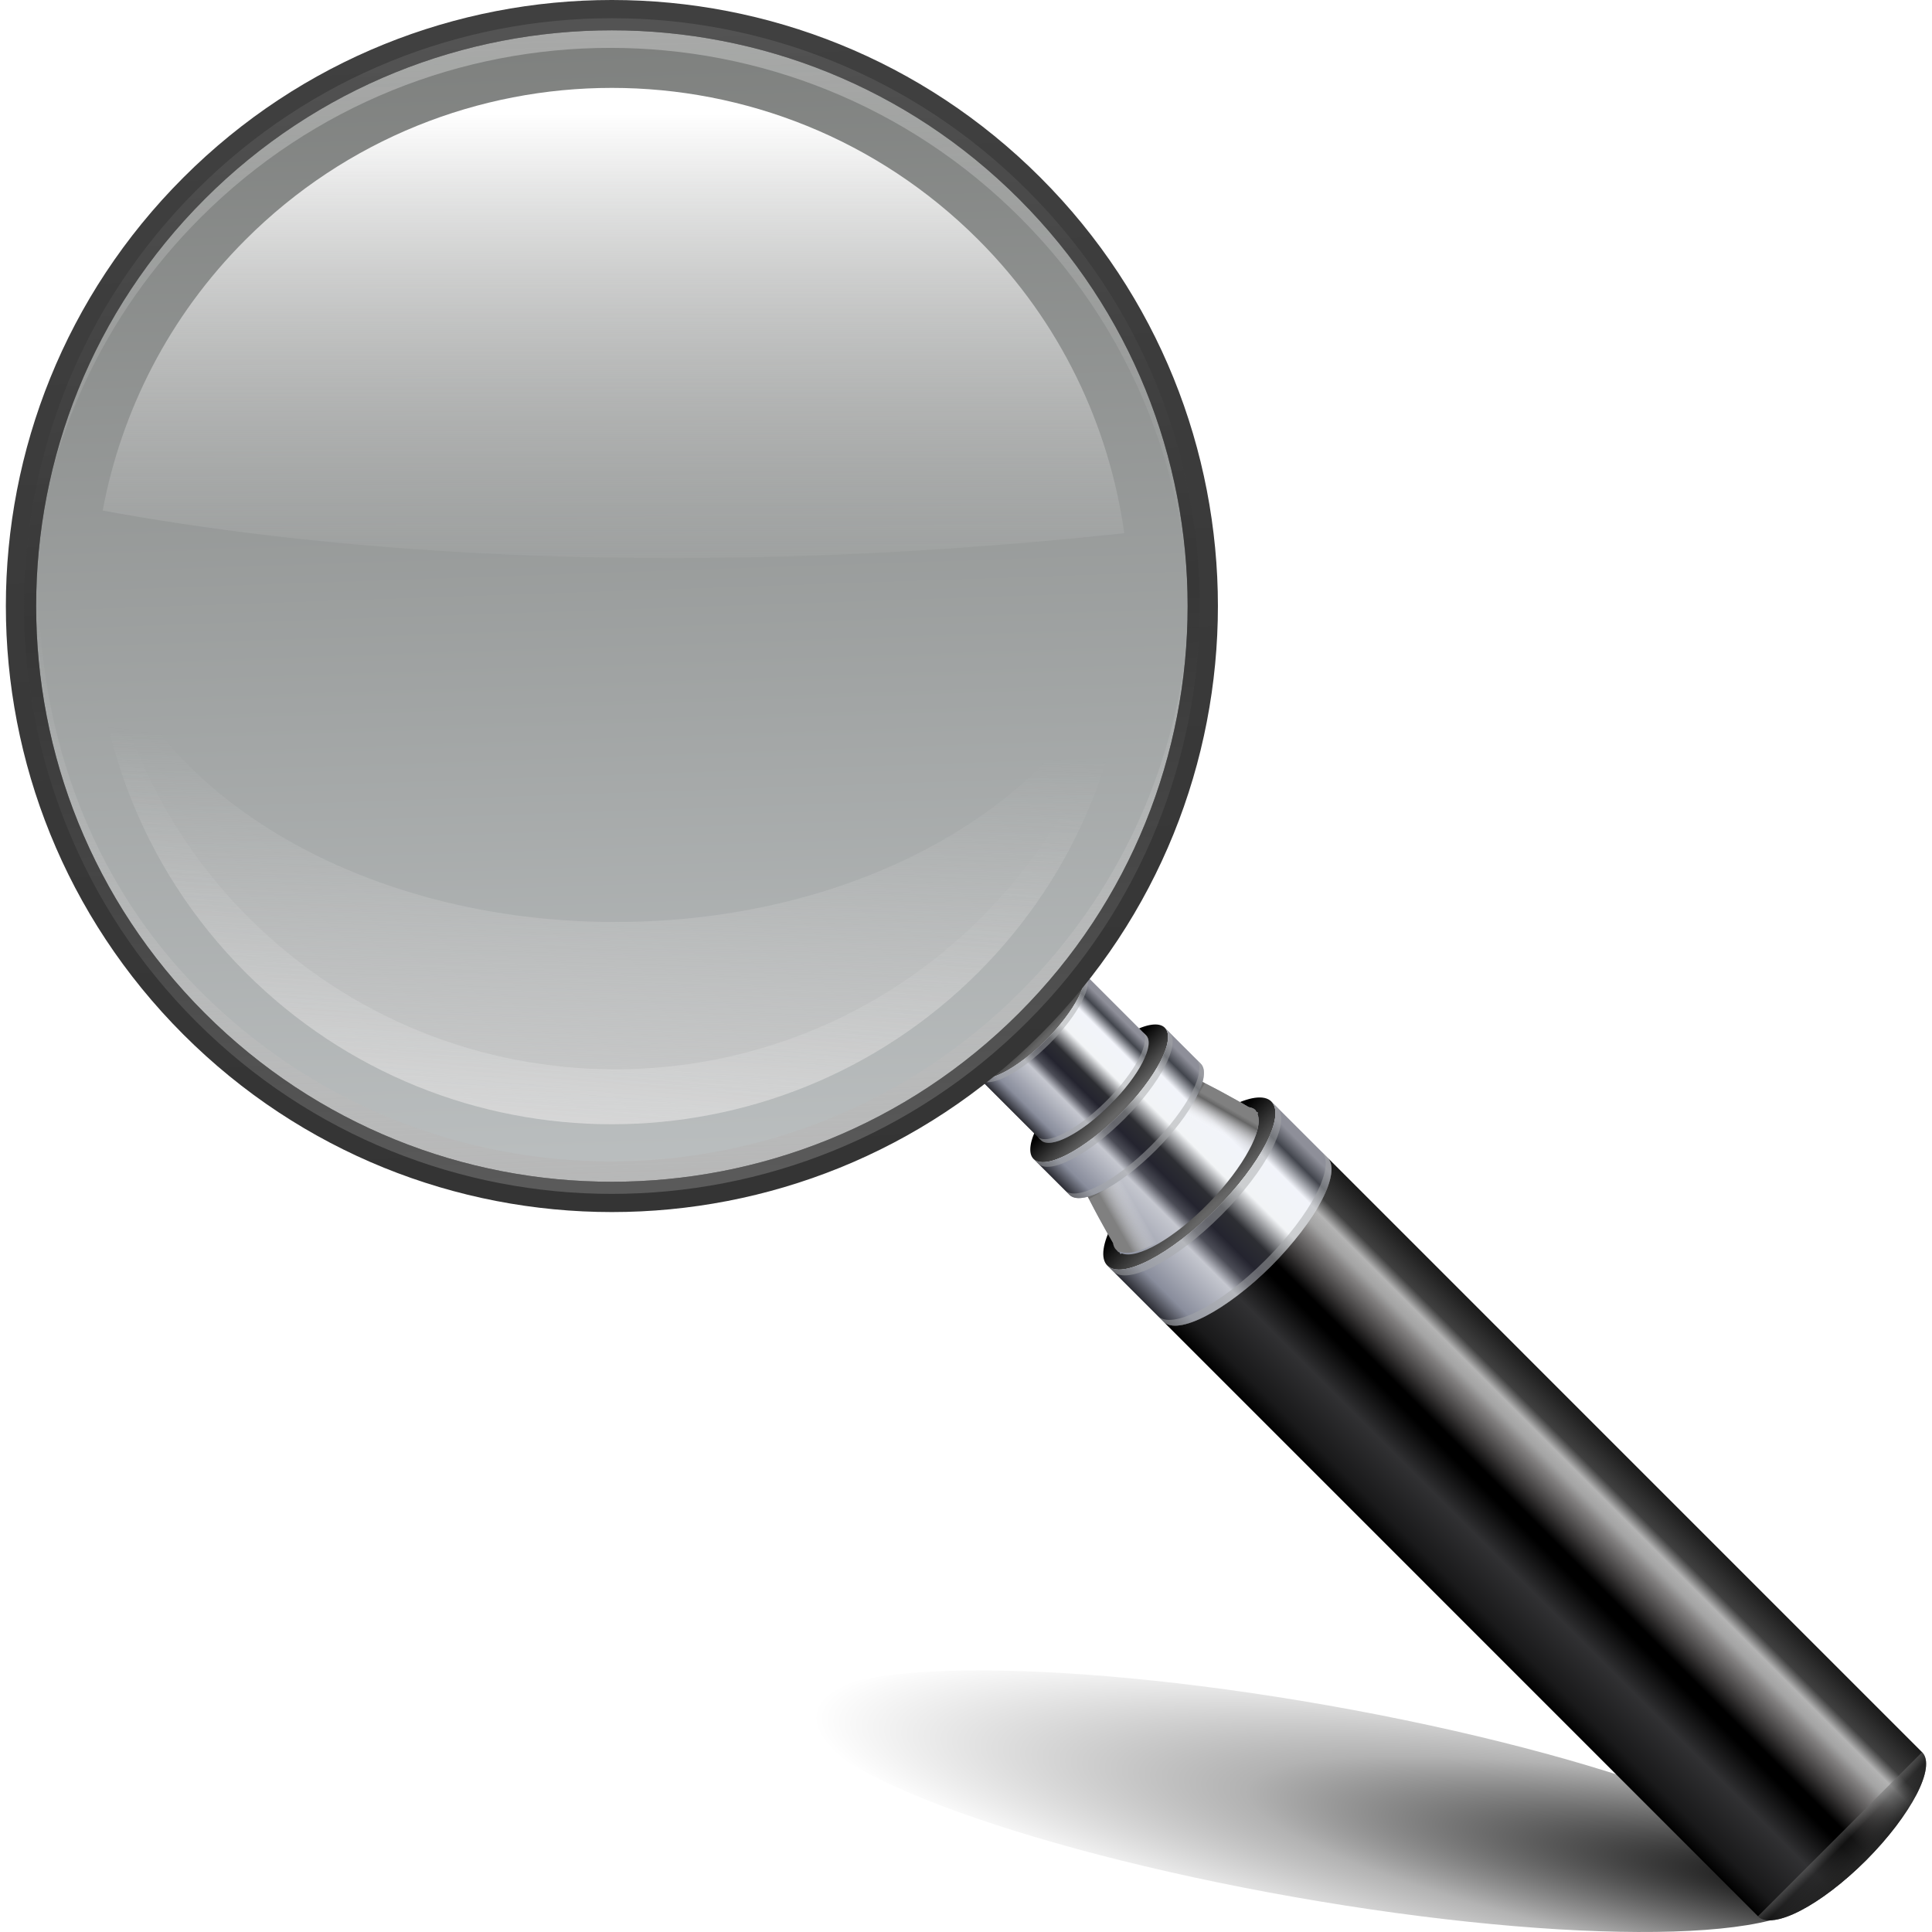
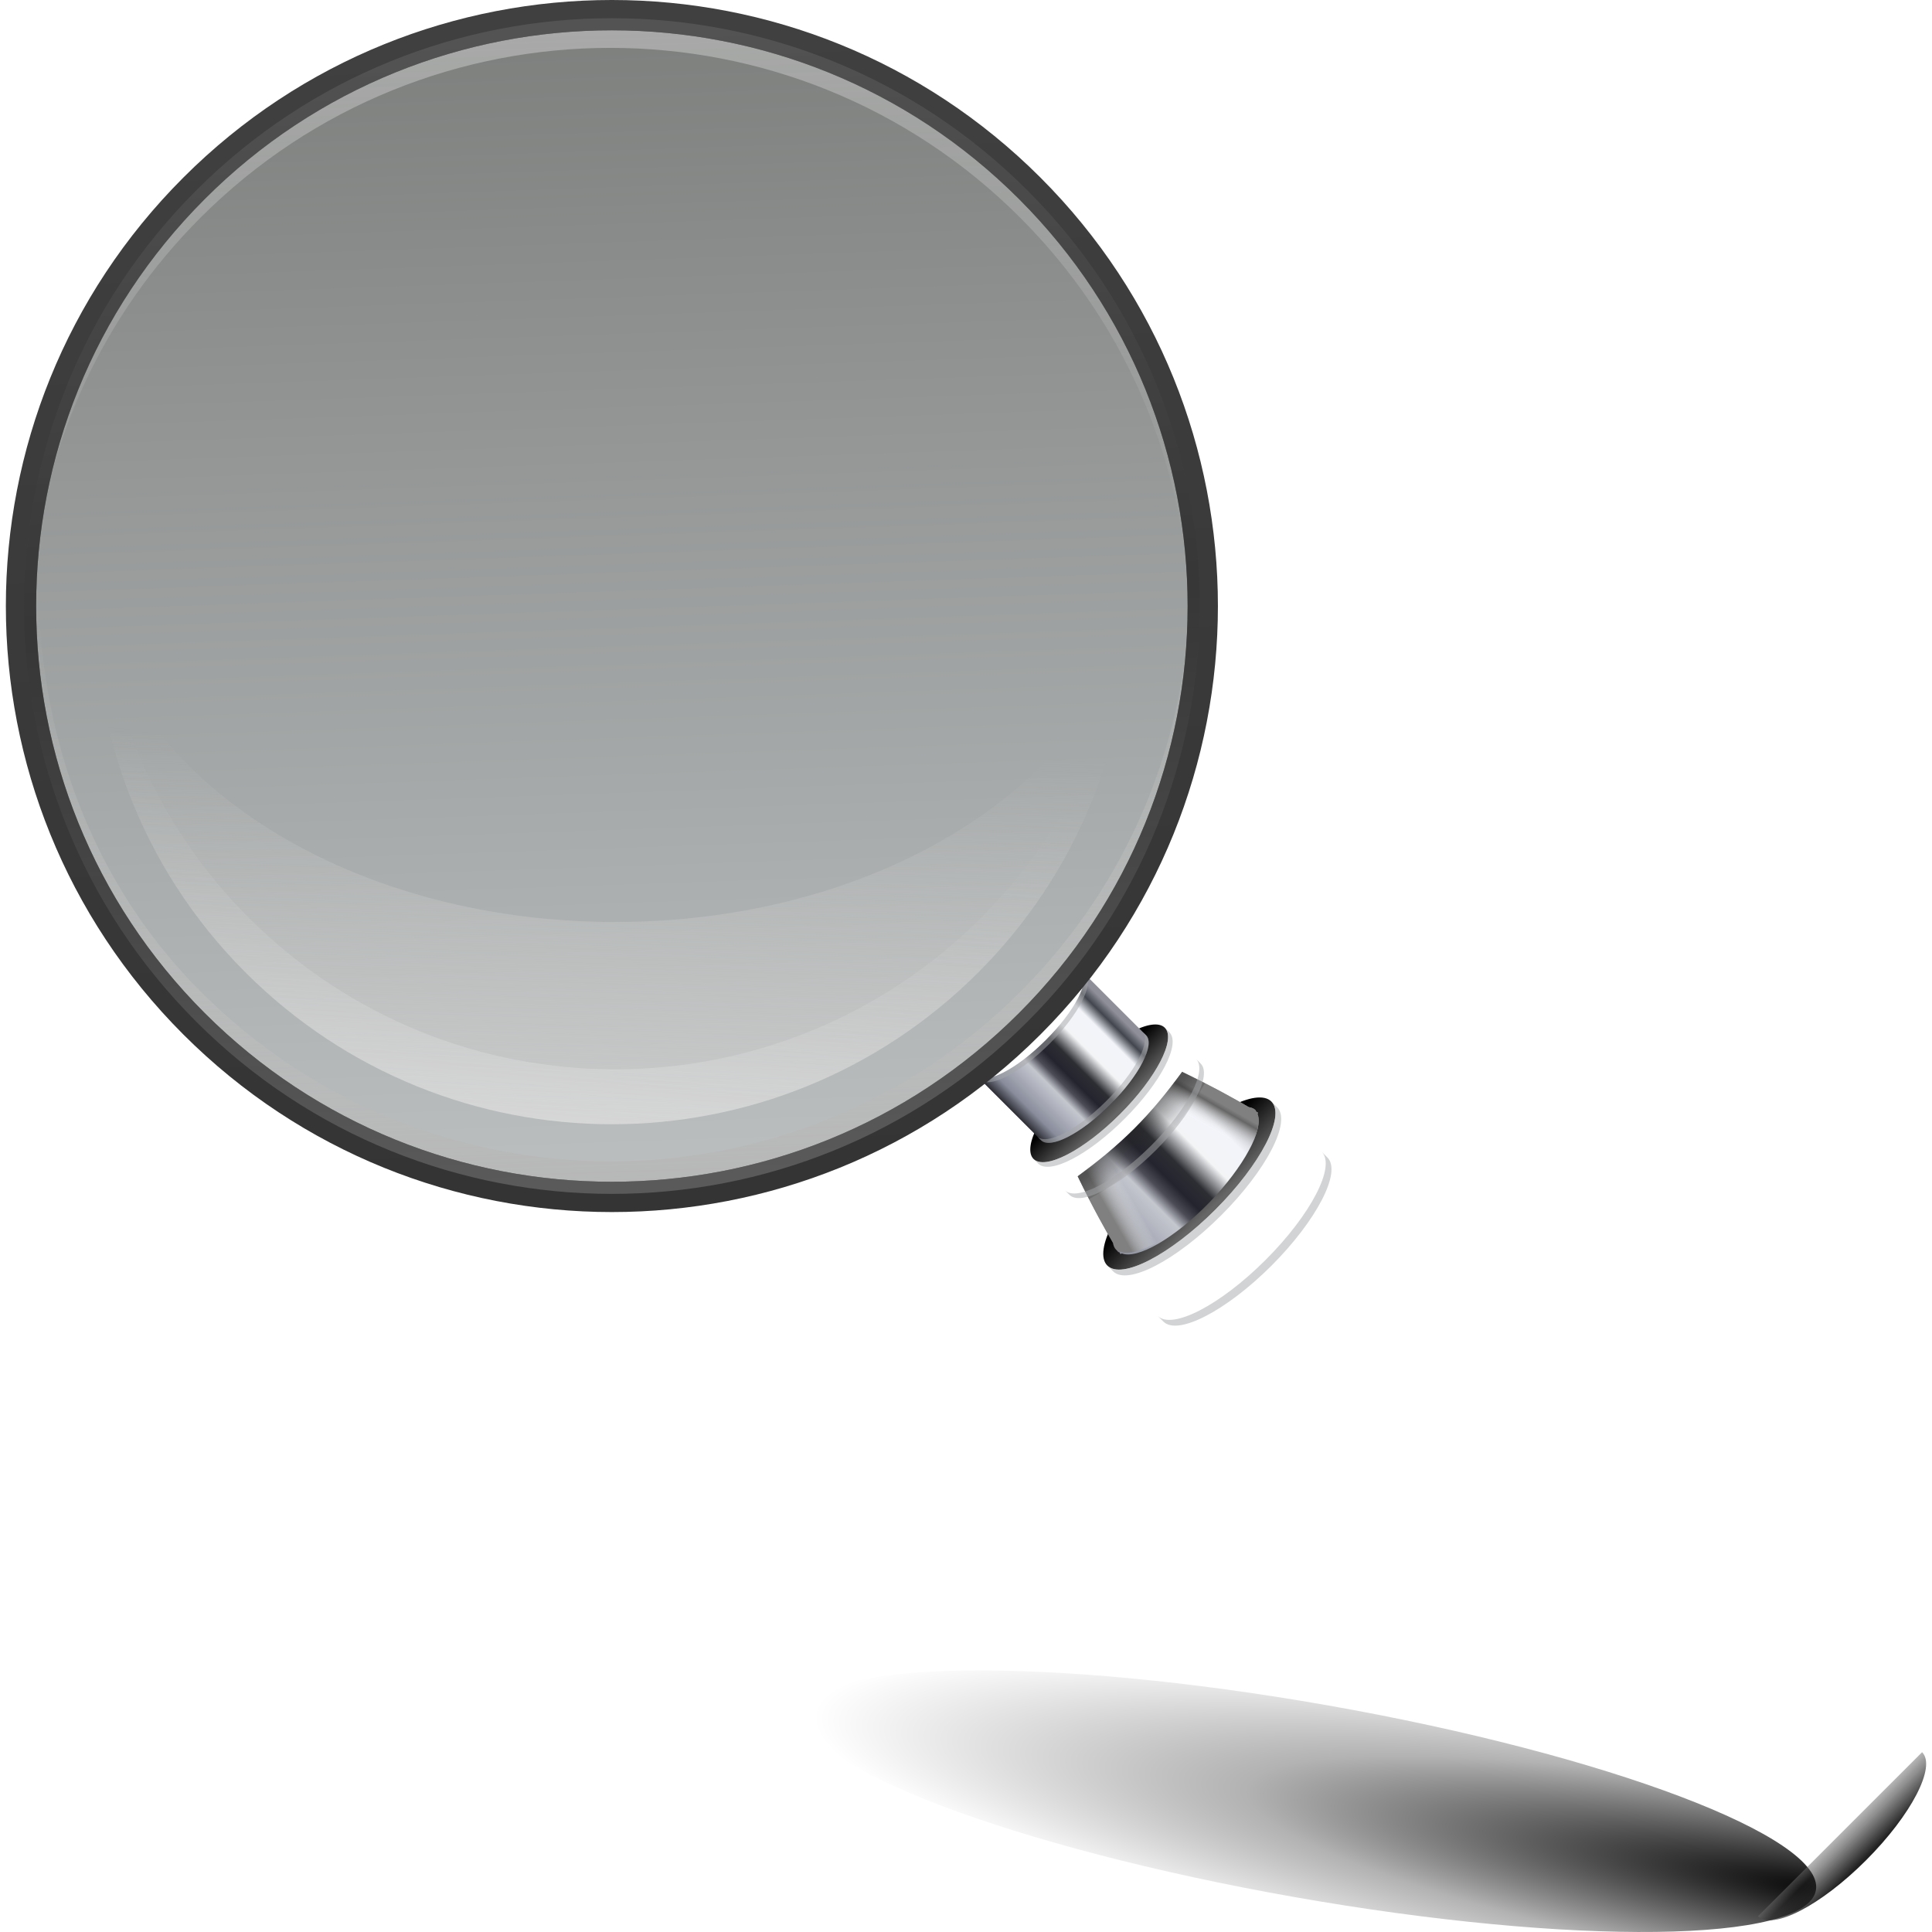
<svg xmlns="http://www.w3.org/2000/svg" enable-background="new 0 0 512 512" height="512px" id="Layer_1" version="1.1" viewBox="0 0 512 512" width="512px" xml:space="preserve">
  <g>
    <radialGradient cx="-1820.864" cy="226.587" gradientTransform="matrix(-0.63 -0.111 -0.017 0.094 -653.465 278.846)" gradientUnits="userSpaceOnUse" id="SVGID_1_" r="435.095">
      <stop offset="0" style="stop-color:#000000" />
      <stop offset="0.582" style="stop-color:#000000;stop-opacity:0.3" />
      <stop offset="1" style="stop-color:#000000;stop-opacity:0" />
    </radialGradient>
    <path d="M213.645,453.747c-2.471,14.025,55.428,35.956,129.319,48.984   c73.895,13.028,135.803,12.226,138.273-1.801c2.476-14.025-55.424-35.956-129.318-48.984   C278.027,438.918,216.12,439.722,213.645,453.747z" fill="url(#SVGID_1_)" />
    <g>
      <linearGradient gradientTransform="matrix(0.707 -0.707 0.707 0.707 220.577 541.016)" gradientUnits="userSpaceOnUse" id="SVGID_2_" x1="227.676" x2="227.676" y1="-85.201" y2="-102.002">
        <stop offset="0" style="stop-color:#666666" />
        <stop offset="0.775" style="stop-color:#000000" />
        <stop offset="1" style="stop-color:#1A1A1A" />
      </linearGradient>
      <path d="M293.448,335.377c3.823,3.828,16.634-2.81,28.639-14.816    c12.013-12.009,18.662-24.846,14.841-28.645c-3.805-3.819-16.638,2.83-28.643,14.837    C296.282,318.758,289.635,331.578,293.448,335.377z" fill="url(#SVGID_2_)" />
      <linearGradient gradientTransform="matrix(0.707 -0.707 0.707 0.707 220.577 541.016)" gradientUnits="userSpaceOnUse" id="SVGID_3_" x1="196.938" x2="258.429" y1="-78.484" y2="-78.484">
        <stop offset="0" style="stop-color:#2B2C33" />
        <stop offset="0.096" style="stop-color:#898D9C" />
        <stop offset="0.303" style="stop-color:#C5C7CF" />
        <stop offset="0.372" style="stop-color:#4B4C56" />
        <stop offset="0.44" style="stop-color:#24242F" />
        <stop offset="0.528" style="stop-color:#2D2E33" />
        <stop offset="0.651" style="stop-color:#F2F4F6" />
        <stop offset="0.807" style="stop-color:#F2F4FA" />
        <stop offset="0.894" style="stop-color:#42454D" />
        <stop offset="0.963" style="stop-color:#8E8F99" />
      </linearGradient>
-       <path d="M322.087,320.561c-12.005,12.007-24.815,18.645-28.639,14.816    l14.861,14.854c3.808,3.823,16.634-2.826,28.645-14.809    c11.987-12.013,18.645-24.85,14.833-28.665l-14.859-14.841    C340.749,295.715,334.1,308.552,322.087,320.561z" fill="url(#SVGID_3_)" />
      <path d="M322.087,320.561c-12.005,12.007-24.815,18.645-28.639,14.816    l1.53,1.539c3.819,3.814,16.628-2.831,28.637-14.831    c12.011-11.997,18.658-24.828,14.845-28.646l-1.532-1.523    C340.749,295.715,334.1,308.552,322.087,320.561z" fill="#A6A8AB" opacity="0.5" />
      <path d="M335.408,333.878c-12.003,12-24.823,18.646-28.637,14.826    l1.538,1.526c3.808,3.823,16.634-2.826,28.645-14.809    c11.987-12.013,18.645-24.85,14.833-28.665l-1.525-1.522    C354.068,309.042,347.417,321.872,335.408,333.878z" fill="#A6A8AB" opacity="0.5" />
      <linearGradient gradientTransform="matrix(0.707 -0.707 0.707 0.707 220.577 541.016)" gradientUnits="userSpaceOnUse" id="SVGID_4_" x1="196.933" x2="258.429" y1="43.443" y2="43.443">
        <stop offset="0" style="stop-color:#000000" />
        <stop offset="0.087" style="stop-color:#19191A" />
        <stop offset="0.303" style="stop-color:#313133" />
        <stop offset="0.468" style="stop-color:#000000" />
        <stop offset="0.523" style="stop-color:#000000" />
        <stop offset="0.592" style="stop-color:#333131" />
        <stop offset="0.706" style="stop-color:#807E7E" />
        <stop offset="0.752" style="stop-color:#A4A4A4" />
        <stop offset="0.803" style="stop-color:#B3B3B3" />
        <stop offset="0.862" style="stop-color:#404040" />
        <stop offset="1" style="stop-color:#1A1A1A" />
      </linearGradient>
-       <path d="M336.954,335.422c-12.011,11.982-24.837,18.632-28.645,14.809    l157.576,157.593c3.815,3.812,16.632-2.828,28.641-14.829    c12.001-12.014,18.658-24.834,14.845-28.649L351.787,306.757    C355.599,310.572,348.941,323.409,336.954,335.422z" fill="url(#SVGID_4_)" />
      <linearGradient gradientTransform="matrix(0.707 -0.707 0.707 0.707 220.577 541.016)" gradientUnits="userSpaceOnUse" id="SVGID_5_" x1="201.538" x2="253.824" y1="-101.364" y2="-101.364">
        <stop offset="0" style="stop-color:#898D9C" />
        <stop offset="0.303" style="stop-color:#C5C7CF" />
        <stop offset="0.372" style="stop-color:#4B4C56" />
        <stop offset="0.44" style="stop-color:#24242F" />
        <stop offset="0.528" style="stop-color:#2D2E33" />
        <stop offset="0.651" style="stop-color:#F2F4F6" />
        <stop offset="0.807" style="stop-color:#F2F4FA" />
        <stop offset="1" style="stop-color:#8E8F99" />
      </linearGradient>
      <path d="M332.917,294.591c-0.081-0.098-0.104-0.281-0.21-0.402    c-0.458-0.436-1.062-0.668-1.769-0.785c-3.143-1.853-9.179-5.274-17.663-9.354    c-3.852,5.24-7.957,10.313-12.669,15.031c-4.695,4.689-9.771,8.799-15.007,12.657    c4.139,8.617,7.833,14.943,9.827,18.178c0.123,0.692,0.371,1.312,0.812,1.748    c0.099,0.097,0.271,0.104,0.392,0.174c0.202,0.318,0.335,0.541,0.335,0.541l0.278-0.223    c4.076,1.655,13.909-3.896,23.166-13.412c9.262-9.523,14.567-19.508,12.827-23.565    l0.182-0.263C333.418,294.915,333.228,294.796,332.917,294.591z" fill="url(#SVGID_5_)" />
      <linearGradient gradientTransform="matrix(0.707 -0.707 0.707 0.707 220.577 541.016)" gradientUnits="userSpaceOnUse" id="SVGID_6_" x1="230.086" x2="247.235" y1="-103.484" y2="-108.148">
        <stop offset="0.592" style="stop-color:#FFFFFF;stop-opacity:0" />
        <stop offset="0.931" style="stop-color:#666666" />
        <stop offset="1" style="stop-color:#808080" />
      </linearGradient>
      <path d="M332.917,294.591c-0.081-0.098-0.104-0.281-0.21-0.402    c-0.458-0.436-1.062-0.668-1.769-0.785c-3.143-1.853-9.179-5.274-17.663-9.354    c-3.852,5.24-7.957,10.313-12.669,15.031c-4.695,4.689-9.771,8.799-15.007,12.657    c4.139,8.617,7.833,14.943,9.827,18.178c0.123,0.692,0.371,1.312,0.812,1.748    c0.099,0.097,0.271,0.104,0.392,0.174c0.202,0.318,0.335,0.541,0.335,0.541l0.278-0.223    c4.076,1.655,13.909-3.896,23.166-13.412c9.262-9.523,14.567-19.508,12.827-23.565    l0.182-0.263C333.418,294.915,333.228,294.796,332.917,294.591z" fill="url(#SVGID_6_)" />
      <linearGradient gradientTransform="matrix(-0.707 0.707 0.707 0.707 1248.501 -486.909)" gradientUnits="userSpaceOnUse" id="SVGID_7_" x1="1228.439" x2="1245.587" y1="-103.485" y2="-108.149">
        <stop offset="0.592" style="stop-color:#FFFFFF;stop-opacity:0" />
        <stop offset="0.986" style="stop-color:#808080" />
      </linearGradient>
      <path d="M296.142,331.364c-0.109-0.081-0.295-0.093-0.398-0.21    c-0.434-0.446-0.67-1.05-0.795-1.765c-1.855-3.141-5.263-9.177-9.341-17.671    c5.229-3.84,10.304-7.949,15.011-12.655c4.704-4.713,8.822-9.78,12.674-15.009    c8.611,4.143,14.932,7.829,18.172,9.812c0.702,0.129,1.31,0.387,1.748,0.833    c0.093,0.1,0.104,0.272,0.186,0.365c0.327,0.229,0.531,0.357,0.531,0.357l-0.221,0.274    c1.659,4.082-3.888,13.903-13.413,23.156c-9.539,9.266-19.527,14.57-23.554,12.822    l-0.275,0.198C296.466,331.873,296.337,331.684,296.142,331.364z" fill="url(#SVGID_7_)" />
      <linearGradient gradientTransform="matrix(0.707 -0.707 0.707 0.707 220.577 541.016)" gradientUnits="userSpaceOnUse" id="SVGID_8_" x1="227.686" x2="227.678" y1="159.122" y2="149.346">
        <stop offset="0" style="stop-color:#232323" />
        <stop offset="0.665" style="stop-color:#232323;stop-opacity:0.5" />
        <stop offset="1" style="stop-color:#808080;stop-opacity:0.5" />
      </linearGradient>
      <path d="M494.526,492.994c12.001-12.014,18.658-24.834,14.845-28.649    l-43.485,43.479C469.701,511.636,482.518,504.995,494.526,492.994z" fill="url(#SVGID_8_)" />
      <linearGradient gradientTransform="matrix(0.707 -0.707 0.707 0.707 220.577 541.016)" gradientUnits="userSpaceOnUse" id="SVGID_9_" x1="227.68" x2="227.68" y1="-115.037" y2="-106.868">
        <stop offset="0" style="stop-color:#232323" />
        <stop offset="1" style="stop-color:#232323;stop-opacity:0" />
      </linearGradient>
      <path d="M305.972,304.447c5.724-5.721,10.271-11.765,13.38-17.389    c-1.857-0.94-3.872-1.93-6.076-3.01c-3.852,5.24-7.957,10.313-12.669,15.031    c-4.695,4.689-9.771,8.799-15.007,12.657c1.05,2.17,2.067,4.192,3.012,6.073    C294.239,314.704,300.26,310.16,305.972,304.447z" fill="url(#SVGID_9_)" opacity="0.5" />
      <linearGradient gradientTransform="matrix(0.707 -0.707 0.707 0.707 220.577 541.016)" gradientUnits="userSpaceOnUse" id="SVGID_10_" x1="227.679" x2="227.679" y1="-120.742" y2="-134.184">
        <stop offset="0" style="stop-color:#666666" />
        <stop offset="0.775" style="stop-color:#000000" />
        <stop offset="1" style="stop-color:#1A1A1A" />
      </linearGradient>
      <path d="M273.896,307.133c3.051,3.048,13.312-2.26,22.916-11.87    c9.604-9.597,14.926-19.872,11.874-22.905c-3.055-3.059-13.317,2.257-22.92,11.865    C276.158,293.829,270.846,304.084,273.896,307.133z" fill="url(#SVGID_10_)" />
      <linearGradient gradientTransform="matrix(0.707 -0.707 0.707 0.707 220.577 541.016)" gradientUnits="userSpaceOnUse" id="SVGID_11_" x1="203.084" x2="252.279" y1="-117.033" y2="-117.033">
        <stop offset="0" style="stop-color:#2B2C33" />
        <stop offset="0.096" style="stop-color:#898D9C" />
        <stop offset="0.303" style="stop-color:#C5C7CF" />
        <stop offset="0.372" style="stop-color:#4B4C56" />
        <stop offset="0.44" style="stop-color:#24242F" />
        <stop offset="0.528" style="stop-color:#2D2E33" />
        <stop offset="0.651" style="stop-color:#F2F4F6" />
        <stop offset="0.807" style="stop-color:#F2F4FA" />
        <stop offset="0.894" style="stop-color:#42454D" />
        <stop offset="0.963" style="stop-color:#8E8F99" />
      </linearGradient>
-       <path d="M296.812,295.263c-9.604,9.61-19.865,14.918-22.916,11.87    l9.532,9.518c3.038,3.042,13.307-2.261,22.912-11.852    c9.586-9.615,14.913-19.884,11.861-22.932l-9.516-9.51    C311.737,275.391,306.416,285.666,296.812,295.263z" fill="url(#SVGID_11_)" />
      <path d="M296.812,295.263c-9.604,9.61-19.865,14.918-22.916,11.87    l1.22,1.223c3.056,3.051,13.309-2.259,22.915-11.869    c9.604-9.605,14.925-19.857,11.874-22.916l-1.219-1.213    C311.737,275.391,306.416,285.666,296.812,295.263z" fill="#A6A8AB" opacity="0.5" />
      <path d="M305.1,303.56c-9.604,9.597-19.855,14.918-22.903,11.865    l1.231,1.226c3.038,3.042,13.307-2.261,22.912-11.852    c9.586-9.615,14.913-19.884,11.861-22.932l-1.224-1.224    C320.026,283.691,314.705,293.959,305.1,303.56z" fill="#A6A8AB" opacity="0.5" />
      <linearGradient gradientTransform="matrix(0.707 -0.707 0.707 0.707 220.577 541.016)" gradientUnits="userSpaceOnUse" id="SVGID_12_" x1="227.667" x2="227.667" y1="-148.339" y2="-159.097">
        <stop offset="0" style="stop-color:#666666" />
        <stop offset="0.775" style="stop-color:#000000" />
        <stop offset="1" style="stop-color:#1A1A1A" />
      </linearGradient>
-       <path d="M258.832,285.125c2.443,2.446,10.641-1.797,18.328-9.483    c7.681-7.688,11.94-15.903,9.495-18.337c-2.44-2.446-10.648,1.81-18.335,9.497    C260.646,274.49,256.394,282.69,258.832,285.125z" fill="url(#SVGID_12_)" />
      <linearGradient gradientTransform="matrix(0.707 -0.707 0.707 0.707 220.577 541.016)" gradientUnits="userSpaceOnUse" id="SVGID_13_" x1="207.995" x2="247.343" y1="-138.7" y2="-138.7">
        <stop offset="0" style="stop-color:#2B2C33" />
        <stop offset="0.096" style="stop-color:#898D9C" />
        <stop offset="0.303" style="stop-color:#C5C7CF" />
        <stop offset="0.372" style="stop-color:#4B4C56" />
        <stop offset="0.44" style="stop-color:#24242F" />
        <stop offset="0.528" style="stop-color:#2D2E33" />
        <stop offset="0.651" style="stop-color:#F2F4F6" />
        <stop offset="0.807" style="stop-color:#F2F4FA" />
        <stop offset="0.894" style="stop-color:#42454D" />
        <stop offset="0.963" style="stop-color:#8E8F99" />
      </linearGradient>
      <path d="M277.16,275.642c-7.688,7.687-15.885,11.93-18.328,9.483    l17.061,17.058c2.442,2.446,10.648-1.801,18.335-9.479    c7.671-7.689,11.933-15.901,9.491-18.338l-17.063-17.061    C289.101,259.738,284.841,267.954,277.16,275.642z" fill="url(#SVGID_13_)" />
      <path d="M277.16,275.642c-7.688,7.687-15.885,11.93-18.328,9.483    l0.97,0.977c2.45,2.447,10.644-1.805,18.331-9.489c7.681-7.685,11.937-15.889,9.5-18.327    l-0.978-0.98C289.101,259.738,284.841,267.954,277.16,275.642z" fill="#A6A8AB" opacity="0.5" />
      <path d="M293.234,291.724c-7.677,7.678-15.881,11.929-18.317,9.481    l0.976,0.978c2.442,2.446,10.648-1.801,18.335-9.479    c7.671-7.689,11.933-15.901,9.491-18.338l-0.977-0.977    C305.185,275.827,300.924,284.039,293.234,291.724z" fill="#A6A8AB" opacity="0.5" />
    </g>
    <g>
      <linearGradient gradientTransform="matrix(0.707 -0.707 0.707 0.707 220.577 541.016)" gradientUnits="userSpaceOnUse" id="SVGID_14_" x1="122.512" x2="338.29" y1="-197.699" y2="-428.744">
        <stop offset="0" style="stop-color:#BBBFC0" />
        <stop offset="1" style="stop-color:#7C7E7C" />
      </linearGradient>
      <path d="M270.771,52.011c59.988,59.97,60.001,157.218,0.004,217.22    c-60.002,60.002-157.252,60.002-217.243,0.008C-6.467,209.229-6.467,111.983,53.533,51.988    C113.526-8.012,210.772-8.006,270.771,52.011z" fill="url(#SVGID_14_)" />
      <linearGradient gradientTransform="matrix(0.707 -0.707 0.707 0.707 220.577 541.016)" gradientUnits="userSpaceOnUse" id="SVGID_15_" x1="226.472" x2="349.29" y1="-308.363" y2="-439.872">
        <stop offset="0" style="stop-color:#CCCCCC;stop-opacity:0" />
        <stop offset="1" style="stop-color:#FFFFFF" />
      </linearGradient>
      <path d="M53.533,51.988c-27.358,27.365-42.091,62.487-44.501,98.282    c3.522-33.812,18.196-66.664,44.104-92.585c59.999-59.994,157.233-59.995,217.235,0.014    c32.632,32.617,47.378,76.279,44.507,118.966c4.638-44.486-10.014-90.593-44.107-124.654    C210.772-8.006,113.526-8.012,53.533,51.988z" fill="url(#SVGID_15_)" opacity="0.4" />
      <linearGradient gradientTransform="matrix(-0.707 0.707 -0.707 -0.707 1668.399 -72.787)" gradientUnits="userSpaceOnUse" id="SVGID_16_" x1="1227.75" x2="1351.157" y1="902.955" y2="770.817">
        <stop offset="0" style="stop-color:#CCCCCC;stop-opacity:0" />
        <stop offset="1" style="stop-color:#B3B3B3" />
      </linearGradient>
      <path d="M270.03,268.497c27.358-27.369,42.099-62.483,44.507-98.278    c-3.532,33.799-18.196,66.652-44.1,92.576c-59.996,59.978-157.249,59.978-217.241-0.009    c-32.642-32.625-45.44-77.19-42.577-119.867c-4.631,44.468,8.074,91.483,42.169,125.566    C112.789,328.494,210.029,328.498,270.03,268.497z" fill="url(#SVGID_16_)" />
      <path d="M54.274,268.497c59.595,59.581,156.163,59.581,215.768-0.014    c59.585-59.583,59.593-156.166,0-215.748C210.445-6.868,113.861-6.868,54.27,52.738    C-5.32,112.325-5.316,208.909,54.274,268.497z" fill="none" />
      <linearGradient gradientTransform="matrix(0.707 -0.707 0.707 0.707 220.577 541.016)" gradientUnits="userSpaceOnUse" id="SVGID_17_" x1="333.422" x2="122.332" y1="-426.534" y2="-194.497">
        <stop offset="0" style="stop-color:#404040" />
        <stop offset="1" style="stop-color:#343434" />
      </linearGradient>
      <path d="M48.602,47.042c-62.732,62.729-62.732,164.405,0.004,227.126    c62.715,62.724,164.381,62.724,227.115-0.004c62.715-62.717,62.72-164.399,0.008-227.109    C212.987-15.684,111.317-15.682,48.602,47.042z M270.042,268.483    c-59.604,59.595-156.173,59.595-215.768,0.014C-5.316,208.909-5.32,112.325,54.27,52.738    C113.861-6.868,210.445-6.868,270.042,52.736C329.635,112.317,329.627,208.9,270.042,268.483    z" fill="url(#SVGID_17_)" />
      <linearGradient gradientTransform="matrix(0.707 -0.707 0.707 0.707 220.577 541.016)" gradientUnits="userSpaceOnUse" id="SVGID_18_" x1="330.247" x2="125.493" y1="-423.043" y2="-197.971">
        <stop offset="0" style="stop-color:#666666" />
        <stop offset="0.505" style="stop-color:#333333" />
        <stop offset="1" style="stop-color:#808080" />
      </linearGradient>
      <path d="M52.009,50.448c-60.846,60.857-60.85,159.466,0,220.318    c60.842,60.834,159.449,60.842,220.295-0.019c60.847-60.836,60.845-159.444,0-220.28    C211.458-10.384,112.848-10.392,52.009,50.448z M270.042,268.483    c-59.604,59.595-156.173,59.595-215.768,0.014C-5.316,208.909-5.32,112.325,54.27,52.738    C113.861-6.868,210.445-6.868,270.042,52.736C329.635,112.317,329.627,208.9,270.042,268.483    z" fill="url(#SVGID_18_)" opacity="0.5" />
      <path d="M65.066,257.713c53.629,53.635,140.531,53.624,194.193-0.013    c53.629-53.624,53.629-140.538,0-194.174c-53.658-53.645-140.563-53.645-194.193,0    C11.422,117.162,11.422,204.078,65.066,257.713z" fill="none" />
      <linearGradient gradientTransform="matrix(0.707 -0.707 0.707 0.707 220.577 541.016)" gradientUnits="userSpaceOnUse" id="SVGID_19_" x1="228.605" x2="320.471" y1="-310.622" y2="-402.487">
        <stop offset="0" style="stop-color:#CCCCCC;stop-opacity:0" />
        <stop offset="1" style="stop-color:#FFFFFF" />
      </linearGradient>
-       <path d="M27.212,135.305c50.874,9.377,143.57,19.628,270.74,6.004    c-4.027-28.454-16.819-55.896-38.693-77.783c-53.658-53.645-140.563-53.645-194.193,0    C44.724,83.863,32.134,109.016,27.212,135.305z" fill="url(#SVGID_19_)" />
      <linearGradient gradientTransform="matrix(0.707 -0.707 0.707 0.707 220.577 541.016)" gradientUnits="userSpaceOnUse" id="SVGID_20_" x1="200.735" x2="112.556" y1="-284.967" y2="-202.147">
        <stop offset="0" style="stop-color:#CCCCCC;stop-opacity:0" />
        <stop offset="1" style="stop-color:#CCCCCC" />
      </linearGradient>
      <path d="M163.037,244.341c-72.257,0.014-131.545-39.267-137.94-89.337    c-1.494,36.978,11.718,74.446,39.969,102.708c53.629,53.635,140.531,53.624,194.193-0.013    c26.095-26.115,39.396-60.111,40.078-94.314    C287.796,209.383,231.221,244.357,163.037,244.341z" fill="url(#SVGID_20_)" />
      <linearGradient gradientTransform="matrix(0.707 -0.707 0.707 0.707 220.577 541.016)" gradientUnits="userSpaceOnUse" id="SVGID_21_" x1="194.652" x2="114.809" y1="-282.566" y2="-215.842">
        <stop offset="0" style="stop-color:#CCCCCC;stop-opacity:0" />
        <stop offset="1" style="stop-color:#FFFFFF" />
      </linearGradient>
      <path d="M260.068,243.152c-53.632,53.641-140.563,53.641-194.193,0    c-21.925-21.913-34.685-49.396-38.635-77.895c-0.942-3.353-1.702-6.771-2.144-10.253    c-1.494,36.978,11.718,74.446,39.969,102.708c53.629,53.635,140.531,53.624,194.193-0.013    c26.095-26.115,39.396-60.111,40.078-94.314c-0.164,0.661-0.428,1.308-0.622,1.976    C294.716,193.816,281.946,221.267,260.068,243.152z" fill="url(#SVGID_21_)" opacity="0.3" />
    </g>
  </g>
</svg>